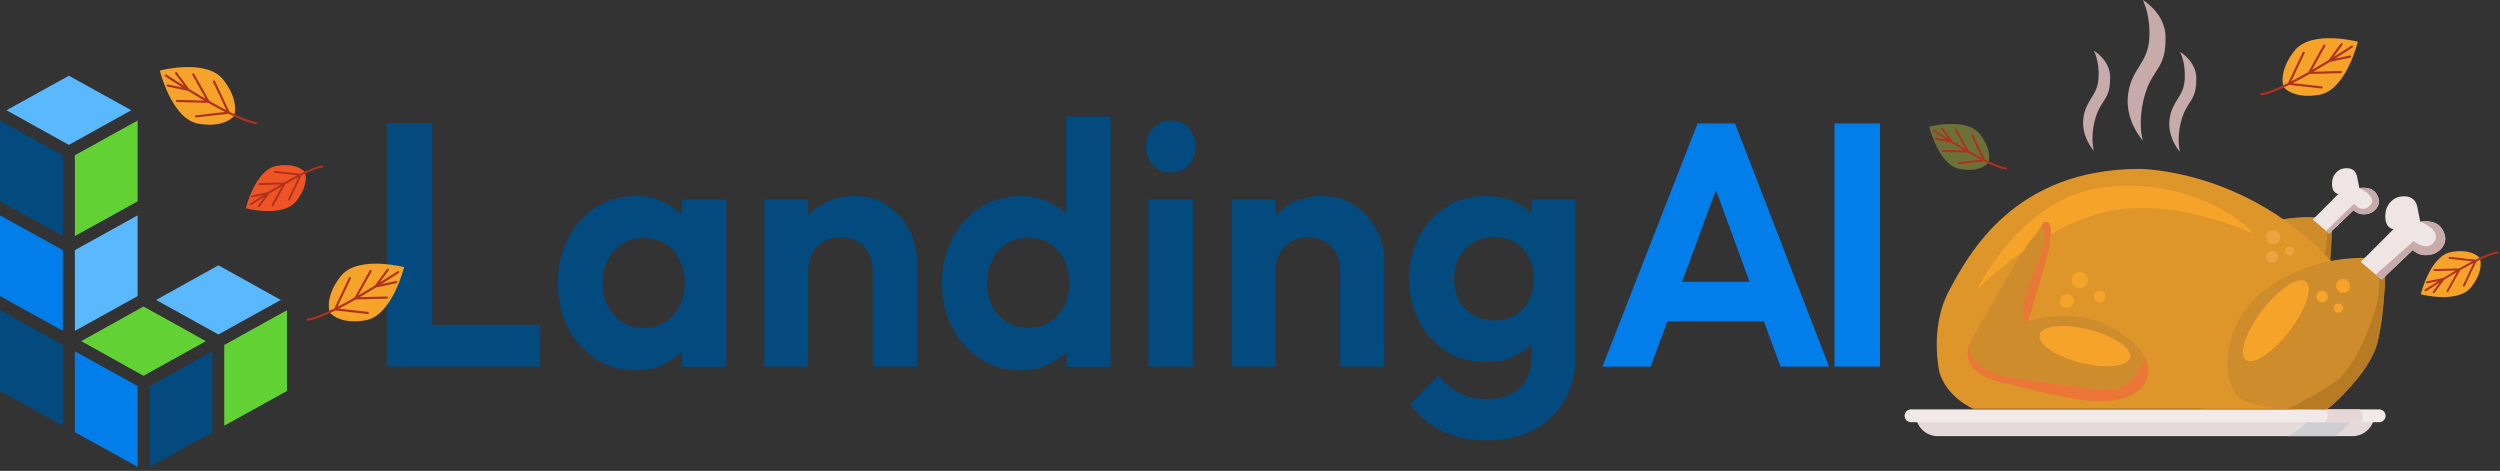
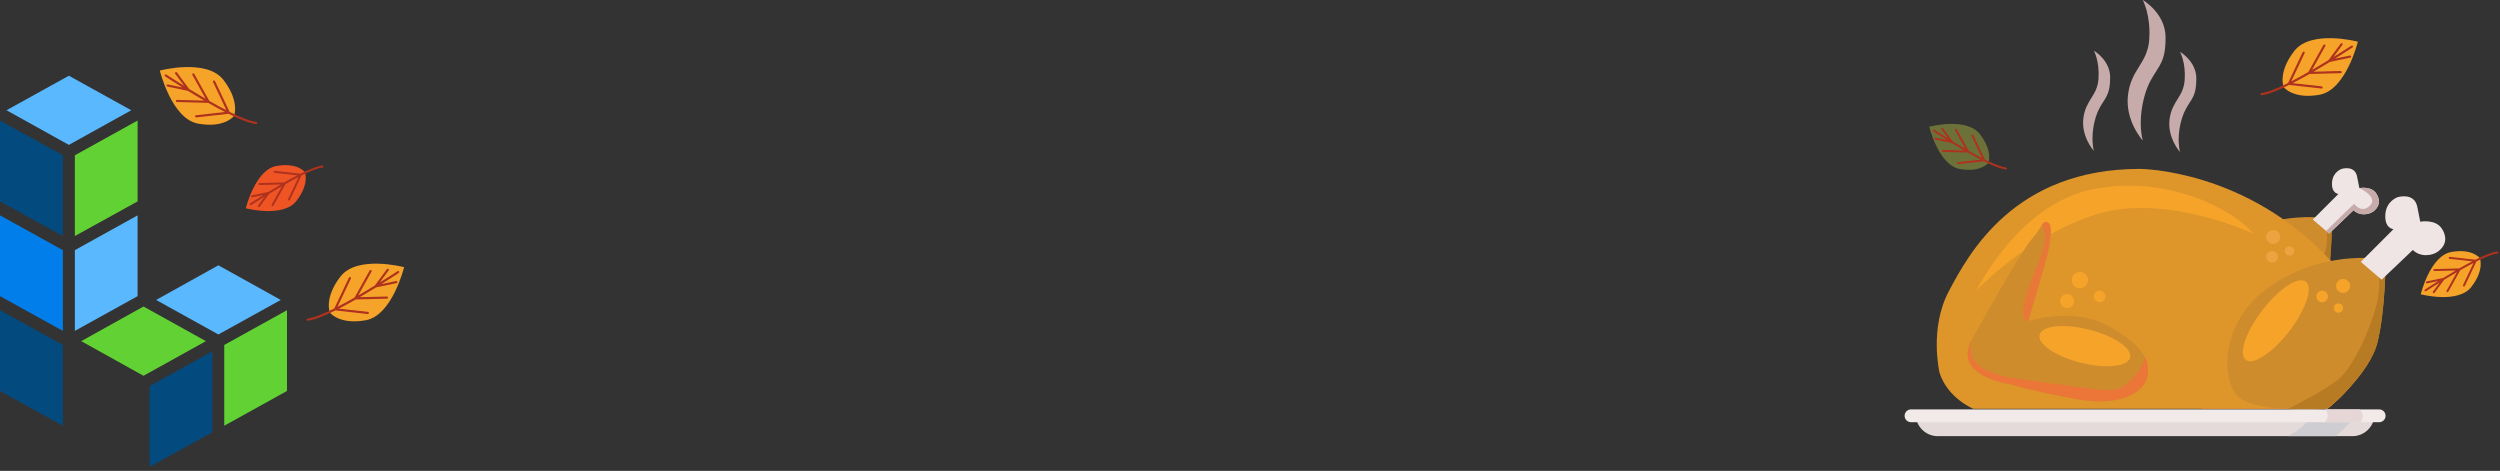
<svg xmlns="http://www.w3.org/2000/svg" width="223" height="42" viewBox="0 0 223 42" fill="none">
  <rect x="0" y="0" width="223" height="42" fill="#333333" stroke="none" />
-   <path d="M38.563 11.006H34.503V32.7H37.492H38.563H48.179V28.971H38.563V11.006ZM60.835 19.2C60.433 18.774 59.969 18.411 59.433 18.134C58.619 17.698 57.702 17.484 56.692 17.484C55.362 17.484 54.167 17.825 53.126 18.507C52.085 19.189 51.26 20.116 50.663 21.288C50.065 22.46 49.766 23.792 49.766 25.273C49.766 26.733 50.065 28.054 50.663 29.226C51.26 30.398 52.085 31.325 53.126 32.007C54.167 32.689 55.352 33.03 56.661 33.03C57.691 33.03 58.629 32.817 59.454 32.38C59.989 32.103 60.453 31.752 60.845 31.325V32.721H64.782V17.793H60.845V19.2H60.835ZM60.062 28.129C59.381 28.885 58.495 29.269 57.403 29.269C56.702 29.269 56.084 29.098 55.527 28.747C54.971 28.395 54.538 27.926 54.228 27.33C53.919 26.733 53.765 26.03 53.765 25.231C53.765 24.453 53.919 23.76 54.228 23.164C54.538 22.567 54.96 22.098 55.517 21.746C56.063 21.395 56.692 21.224 57.413 21.224C58.145 21.224 58.784 21.395 59.32 21.736C59.855 22.077 60.288 22.556 60.608 23.174C60.927 23.792 61.082 24.495 61.082 25.273C61.072 26.413 60.731 27.372 60.062 28.129ZM79.117 18.305C78.293 17.762 77.345 17.484 76.263 17.484C75.17 17.484 74.191 17.73 73.325 18.23C72.851 18.497 72.449 18.827 72.089 19.2V17.793H68.183V32.7H72.089V24.154C72.089 23.579 72.212 23.057 72.46 22.599C72.707 22.141 73.047 21.778 73.49 21.533C73.923 21.288 74.428 21.16 74.985 21.16C75.819 21.16 76.51 21.437 77.046 21.991C77.582 22.546 77.85 23.27 77.85 24.154V32.7H81.787V23.227C81.787 22.237 81.549 21.31 81.065 20.436C80.591 19.562 79.942 18.848 79.117 18.305ZM95.102 19.072C94.731 18.71 94.298 18.401 93.814 18.145C92.979 17.708 92.041 17.484 91.01 17.484C89.681 17.484 88.485 17.825 87.445 18.507C86.404 19.189 85.569 20.116 84.95 21.288C84.332 22.46 84.023 23.792 84.023 25.273C84.023 26.733 84.332 28.054 84.95 29.226C85.569 30.398 86.393 31.325 87.445 32.007C88.485 32.689 89.681 33.03 91.01 33.03C92.061 33.03 93.01 32.806 93.844 32.37C94.329 32.114 94.762 31.794 95.133 31.421V32.721H99.07V10.388H95.102V19.072ZM94.906 27.33C94.597 27.926 94.164 28.395 93.607 28.747C93.051 29.098 92.412 29.269 91.701 29.269C91 29.269 90.382 29.098 89.825 28.757C89.269 28.416 88.836 27.948 88.527 27.34C88.217 26.733 88.063 26.03 88.063 25.231C88.063 24.453 88.217 23.75 88.527 23.142C88.836 22.535 89.258 22.066 89.815 21.725C90.361 21.384 91 21.214 91.742 21.214C92.463 21.214 93.092 21.384 93.638 21.736C94.184 22.087 94.617 22.556 94.927 23.153C95.236 23.75 95.39 24.453 95.39 25.252C95.37 26.04 95.215 26.733 94.906 27.33ZM104.439 10.761C103.8 10.761 103.274 10.985 102.862 11.443C102.44 11.89 102.233 12.445 102.233 13.073C102.233 13.734 102.44 14.277 102.862 14.725C103.285 15.172 103.81 15.385 104.439 15.385C105.098 15.385 105.624 15.162 106.036 14.725C106.449 14.288 106.644 13.734 106.644 13.073C106.644 12.434 106.438 11.89 106.036 11.443C105.634 10.985 105.098 10.761 104.439 10.761ZM102.44 32.7H106.407V17.793H102.44V32.7ZM120.815 18.305C119.991 17.762 119.042 17.484 117.96 17.484C116.868 17.484 115.889 17.73 115.023 18.23C114.549 18.497 114.147 18.827 113.786 19.2V17.793H109.88V32.7H113.786V24.154C113.786 23.579 113.91 23.057 114.157 22.599C114.405 22.141 114.745 21.778 115.188 21.533C115.621 21.288 116.126 21.16 116.682 21.16C117.517 21.16 118.208 21.437 118.744 21.991C119.279 22.546 119.547 23.27 119.547 24.154V32.7H123.484V23.227C123.484 22.237 123.247 21.31 122.763 20.436C122.289 19.562 121.639 18.848 120.815 18.305ZM136.624 17.793V19.04C136.264 18.678 135.831 18.369 135.336 18.113C134.501 17.687 133.553 17.484 132.502 17.484C131.203 17.484 130.049 17.804 129.008 18.454C127.978 19.104 127.163 19.978 126.576 21.096C125.989 22.205 125.7 23.462 125.7 24.858C125.7 26.253 125.989 27.521 126.576 28.651C127.163 29.78 127.978 30.675 129.008 31.325C130.039 31.975 131.203 32.295 132.502 32.295C133.553 32.295 134.501 32.082 135.326 31.645C135.81 31.389 136.233 31.08 136.593 30.718V32.007C136.593 33.094 136.233 33.968 135.522 34.618C134.8 35.268 133.852 35.587 132.657 35.587C131.677 35.587 130.853 35.406 130.162 35.044C129.472 34.682 128.854 34.16 128.297 33.488L125.793 36.045C126.514 37.079 127.452 37.867 128.617 38.432C129.781 38.997 131.142 39.285 132.687 39.285C134.223 39.285 135.573 38.976 136.748 38.379C137.923 37.772 138.84 36.908 139.51 35.8C140.18 34.692 140.51 33.403 140.51 31.943V17.793H136.624ZM136.367 26.818C136.078 27.383 135.666 27.82 135.14 28.129C134.615 28.438 133.976 28.587 133.244 28.587C132.564 28.587 131.956 28.427 131.41 28.108C130.863 27.788 130.441 27.351 130.142 26.776C129.843 26.211 129.699 25.572 129.699 24.847C129.699 24.144 129.853 23.515 130.162 22.951C130.472 22.386 130.884 21.938 131.42 21.619C131.945 21.299 132.574 21.139 133.285 21.139C133.986 21.139 134.594 21.299 135.14 21.619C135.676 21.938 136.088 22.375 136.377 22.951C136.666 23.515 136.81 24.154 136.81 24.879C136.8 25.614 136.655 26.253 136.367 26.818Z" fill="#034A7F" />
-   <path d="M151.424 11.006L142.942 32.7H147.24L148.734 28.662H157.34L158.824 32.7H163.152L154.763 11.006H151.424ZM150.043 25.135L153.063 16.952L156.062 25.135H150.043ZM163.637 11.006V32.7H167.697V11.006H163.637Z" fill="#027EEA" />
  <path d="M0 27.67V34.873L5.606 37.974V30.771L0 27.67Z" fill="#034A7F" />
  <path d="M0 19.211V26.414L5.606 29.514V22.311L0 19.211Z" fill="#027EEA" />
  <path d="M0 10.751V17.964L5.606 21.054V13.851L0 10.751Z" fill="#034A7F" />
  <path d="M20.003 30.771V37.974L25.599 34.873V27.67L20.003 30.771Z" fill="#62D134" />
  <path d="M6.678 22.311V29.514L12.274 26.414V19.211L6.678 22.311Z" fill="#5AB8FF" />
  <path d="M6.678 13.851V21.054L12.274 17.964V10.751L6.678 13.851Z" fill="#62D134" />
  <path d="M11.709 9.834L6.143 6.755L0.578 9.834L6.143 12.924L11.709 9.834Z" fill="#5AB8FF" />
-   <path d="M6.678 31.336V38.55L12.274 41.64V34.437L6.678 31.336Z" fill="#027EEA" />
  <path d="M13.346 34.437V41.64L18.942 38.55V31.336L13.346 34.437Z" fill="#034A7F" />
  <path d="M7.245 30.43L12.8 33.52L18.365 30.43L12.8 27.34L7.245 30.43Z" fill="#62D134" />
  <path d="M25.044 26.755L19.479 23.665L13.924 26.755L19.479 29.834L25.044 26.755Z" fill="#5AB8FF" />
  <path d="M14.256 6.294C14.256 6.294 15.303 10.595 17.666 11.027C20.032 11.459 20.873 10.347 20.873 10.347C20.873 10.347 21.423 9.057 19.928 7.125C18.434 5.191 14.256 6.294 14.256 6.294Z" fill="#F6A32A" />
  <path d="M19.072 7.23C19.05 7.24 19.041 7.264 19.05 7.285L20.315 9.955C19.769 9.678 19.196 9.366 18.634 9.044L17.28 6.617C17.269 6.596 17.244 6.589 17.223 6.6C17.202 6.611 17.194 6.636 17.206 6.656L18.492 8.963C17.91 8.629 17.344 8.289 16.836 7.979L15.741 6.498C15.727 6.479 15.7 6.474 15.682 6.488C15.662 6.501 15.659 6.527 15.671 6.545L16.643 7.86C15.585 7.208 14.829 6.707 14.808 6.694C14.789 6.681 14.762 6.686 14.748 6.704C14.735 6.723 14.74 6.749 14.759 6.762C14.843 6.818 15.573 7.301 16.578 7.923L14.954 7.584C14.931 7.579 14.908 7.593 14.902 7.615C14.898 7.637 14.912 7.66 14.934 7.664L16.786 8.051C17.291 8.362 17.855 8.699 18.435 9.033L15.783 8.965C15.759 8.966 15.74 8.983 15.739 9.005C15.74 9.028 15.758 9.047 15.78 9.048L18.586 9.12C19.145 9.44 19.714 9.751 20.259 10.027L17.486 10.335C17.462 10.339 17.445 10.358 17.448 10.382C17.452 10.405 17.472 10.421 17.496 10.418L20.396 10.095C21.39 10.591 22.286 10.956 22.852 11.013C22.87 11.015 22.886 11.007 22.893 10.993C22.896 10.987 22.898 10.982 22.899 10.976C22.901 10.952 22.885 10.932 22.861 10.93C22.311 10.876 21.425 10.512 20.439 10.019L19.128 7.25C19.118 7.23 19.093 7.22 19.072 7.23Z" fill="#AE321D" stroke="#AE321D" stroke-width="0.11" />
  <path d="M21.928 18.578C21.928 18.578 22.761 15.153 24.643 14.809C26.527 14.465 27.197 15.35 27.197 15.35C27.197 15.35 27.635 16.378 26.445 17.916C25.255 19.456 21.928 18.578 21.928 18.578Z" fill="#EF5425" />
  <path d="M25.762 17.832C25.746 17.824 25.738 17.805 25.745 17.788L26.752 15.662C26.318 15.882 25.861 16.131 25.414 16.387L24.336 18.32C24.327 18.337 24.307 18.342 24.29 18.334C24.273 18.325 24.267 18.305 24.276 18.289L25.301 16.452C24.837 16.718 24.387 16.989 23.982 17.236L23.11 18.415C23.099 18.43 23.077 18.434 23.063 18.423C23.047 18.413 23.044 18.392 23.055 18.378L23.829 17.33C22.986 17.849 22.384 18.248 22.367 18.259C22.352 18.269 22.33 18.265 22.319 18.25C22.309 18.236 22.313 18.215 22.328 18.204C22.395 18.16 22.977 17.776 23.777 17.28L22.483 17.55C22.465 17.554 22.447 17.543 22.442 17.526C22.439 17.508 22.45 17.49 22.468 17.486L23.942 17.178C24.345 16.931 24.793 16.662 25.256 16.396L23.144 16.45C23.125 16.45 23.109 16.436 23.108 16.418C23.109 16.4 23.123 16.385 23.141 16.384L25.375 16.327C25.82 16.072 26.274 15.825 26.708 15.605L24.5 15.359C24.48 15.357 24.467 15.341 24.47 15.322C24.472 15.304 24.489 15.291 24.508 15.293L26.817 15.55C27.608 15.156 28.322 14.865 28.773 14.819C28.787 14.818 28.8 14.824 28.806 14.836C28.808 14.84 28.81 14.844 28.811 14.849C28.812 14.868 28.799 14.884 28.78 14.885C28.342 14.929 27.636 15.218 26.852 15.611L25.808 17.816C25.8 17.832 25.779 17.84 25.762 17.832Z" fill="#AE321D" stroke="#AE321D" stroke-width="0.11" />
  <path d="M36.046 23.831C36.046 23.831 34.999 28.132 32.635 28.564C30.27 28.996 29.428 27.884 29.428 27.884C29.428 27.884 28.879 26.594 30.373 24.662C31.868 22.729 36.046 23.831 36.046 23.831Z" fill="#F6A32A" />
  <path d="M31.23 24.768C31.251 24.777 31.261 24.802 31.251 24.822L29.987 27.493C30.533 27.216 31.106 26.904 31.667 26.582L33.021 24.154C33.032 24.134 33.058 24.127 33.079 24.138C33.1 24.149 33.108 24.173 33.096 24.194L31.81 26.5C32.392 26.166 32.958 25.827 33.466 25.517L34.561 24.035C34.575 24.016 34.602 24.012 34.62 24.025C34.64 24.039 34.643 24.065 34.63 24.082L33.658 25.398C34.716 24.746 35.472 24.245 35.494 24.231C35.513 24.219 35.54 24.224 35.554 24.242C35.567 24.261 35.562 24.286 35.543 24.3C35.459 24.356 34.728 24.838 33.724 25.46L35.348 25.121C35.371 25.117 35.393 25.13 35.399 25.152C35.404 25.175 35.39 25.197 35.367 25.202L33.516 25.589C33.011 25.899 32.447 26.236 31.867 26.57L34.519 26.503C34.542 26.503 34.562 26.521 34.563 26.543C34.562 26.566 34.544 26.585 34.522 26.585L31.716 26.658C31.157 26.977 30.588 27.288 30.042 27.564L32.816 27.873C32.84 27.876 32.857 27.896 32.853 27.919C32.85 27.942 32.83 27.959 32.806 27.955L29.906 27.633C28.912 28.128 28.016 28.494 27.449 28.551C27.432 28.553 27.416 28.545 27.409 28.53C27.406 28.525 27.404 28.52 27.402 28.513C27.4 28.49 27.417 28.47 27.441 28.468C27.991 28.413 28.877 28.05 29.862 27.556L31.174 24.788C31.183 24.768 31.209 24.758 31.23 24.768Z" fill="#AE321D" stroke="#AE321D" stroke-width="0.11" />
  <g clip-path="url(#clip0_202_7300)">
    <path d="M170.922 37.348C171.113 38.238 171.904 38.906 172.851 38.906H209.834C210.782 38.906 211.572 38.238 211.763 37.348H170.922Z" fill="#E5DADA" />
    <path d="M204.071 38.906H208.34C209.168 38.246 209.934 37.348 209.934 37.348H205.915C205.811 37.827 204.861 38.458 204.072 38.906H204.071Z" fill="#CECDD2" />
    <path d="M208.016 23.375C207.784 23.122 207.551 22.876 207.317 22.638C205.643 23.015 202.728 23.852 201.159 25.349C198.874 27.531 198.251 29.816 198.043 32.102C197.835 34.387 198.666 35.01 198.251 35.634C198.011 35.993 197.045 36.283 196.271 36.465H207.6C215.911 29.816 208.016 23.375 208.016 23.375Z" fill="#E56F39" />
    <path d="M208.015 19.533C208.015 19.533 203.133 18.494 198.146 21.611C193.16 24.727 193.264 30.337 194.926 31.791C196.588 33.246 202.821 32.83 202.821 32.83C202.821 32.83 206.561 29.818 207.288 26.909C208.015 24 208.015 19.533 208.015 19.533Z" fill="#CE8C2C" />
    <path d="M208.01 20.089L207.549 19.688C207.549 19.688 207.708 22.16 207.318 22.638C206.927 23.116 203.431 32.811 198.011 32.742C200.281 32.999 202.823 32.83 202.823 32.83C202.823 32.83 206.563 29.817 207.29 26.908C207.861 24.622 207.984 21.376 208.01 20.089Z" fill="#B77B23" />
    <path d="M173.005 33.245C173.005 33.245 172.07 29.298 173.836 25.973C175.602 22.649 179.654 15.065 190.873 15.065C190.873 15.065 200.431 15.065 208.014 23.376C208.014 23.376 215.91 29.817 207.599 36.466H176.023C176.023 36.466 173.732 35.531 173.005 33.245Z" fill="#DE952A" />
    <path d="M212.795 23.169C212.795 23.169 207.912 22.13 202.925 25.246C197.939 28.363 198.043 33.973 199.705 35.427C201.367 36.882 207.6 36.466 207.6 36.466C207.6 36.466 211.34 33.453 212.067 30.544C212.795 27.636 212.795 23.169 212.795 23.169Z" fill="#CE8C2C" />
    <path d="M186.772 13.455C186.772 13.455 185.629 12.208 185.837 10.546C186.045 8.884 187.083 8.572 187.187 7.014C187.291 5.455 186.772 4.521 186.772 4.521C186.772 4.521 188.226 5.352 188.226 6.91C188.226 8.468 187.811 8.676 187.291 9.611C186.772 10.546 186.46 12.208 186.772 13.455Z" fill="#C7ABAB" />
    <path d="M194.459 13.559C194.459 13.559 193.317 12.312 193.524 10.65C193.732 8.988 194.771 8.676 194.875 7.118C194.979 5.559 194.459 4.625 194.459 4.625C194.459 4.625 195.914 5.456 195.914 7.014C195.914 8.572 195.498 8.78 194.979 9.715C194.459 10.65 194.148 12.312 194.459 13.559Z" fill="#C7ABAB" />
    <path d="M191.131 12.528C191.131 12.528 189.529 10.78 189.819 8.449C190.11 6.119 191.568 5.682 191.713 3.497C191.859 1.313 191.131 0 191.131 0C191.131 0 193.17 1.166 193.17 3.351C193.17 5.535 192.587 5.827 191.859 7.138C191.131 8.449 190.693 10.78 191.131 12.528Z" fill="#C7ABAB" />
    <path d="M176.278 25.921C176.382 25.817 180.018 18.233 186.667 16.883C193.316 15.532 199.353 18.753 200.957 20.831C200.957 20.831 193.187 17.186 187.018 19.112C180.849 21.038 176.278 25.921 176.278 25.921Z" fill="#F6A32A" />
    <path d="M179.344 34.285C179.344 34.285 174.045 33.558 175.915 30.233C177.785 26.909 180.357 22.329 181.305 21.243C182.252 20.157 182.148 19.637 182.668 19.845C183.187 20.052 182.772 22.123 182.668 22.595C182.564 23.066 180.902 28.675 180.902 28.675C180.902 28.675 184.849 27.264 188.226 29.164C191.602 31.064 191.874 32.625 191.478 33.818C191.083 35.012 189.109 36.259 185.473 35.635C181.837 35.012 179.344 34.285 179.344 34.285Z" fill="#CE8C2C" />
    <path d="M185.525 25.713C185.927 25.713 186.252 25.388 186.252 24.986C186.252 24.584 185.927 24.259 185.525 24.259C185.123 24.259 184.798 24.584 184.798 24.986C184.798 25.388 185.123 25.713 185.525 25.713Z" fill="#F6A32A" />
    <path d="M202.769 21.766C203.113 21.766 203.392 21.487 203.392 21.143C203.392 20.799 203.113 20.52 202.769 20.52C202.425 20.52 202.146 20.799 202.146 21.143C202.146 21.487 202.425 21.766 202.769 21.766Z" fill="#EBA440" />
    <path d="M209.002 26.129C209.346 26.129 209.626 25.85 209.626 25.506C209.626 25.162 209.346 24.883 209.002 24.883C208.658 24.883 208.379 25.162 208.379 25.506C208.379 25.85 208.658 26.129 209.002 26.129Z" fill="#F6A32A" />
    <path d="M184.382 27.48C184.726 27.48 185.005 27.201 185.005 26.857C185.005 26.512 184.726 26.233 184.382 26.233C184.038 26.233 183.759 26.512 183.759 26.857C183.759 27.201 184.038 27.48 184.382 27.48Z" fill="#F6A32A" />
    <path d="M204.223 22.805C204.453 22.805 204.639 22.619 204.639 22.389C204.639 22.16 204.453 21.974 204.223 21.974C203.994 21.974 203.808 22.16 203.808 22.389C203.808 22.619 203.994 22.805 204.223 22.805Z" fill="#EBA440" />
    <path d="M208.587 27.895C208.817 27.895 209.003 27.709 209.003 27.48C209.003 27.25 208.817 27.064 208.587 27.064C208.358 27.064 208.172 27.25 208.172 27.48C208.172 27.709 208.358 27.895 208.587 27.895Z" fill="#F6A32A" />
    <path d="M187.291 26.961C187.578 26.961 187.81 26.729 187.81 26.442C187.81 26.155 187.578 25.922 187.291 25.922C187.004 25.922 186.771 26.155 186.771 26.442C186.771 26.729 187.004 26.961 187.291 26.961Z" fill="#F6A32A" />
    <path d="M202.665 23.428C202.952 23.428 203.184 23.195 203.184 22.909C203.184 22.622 202.952 22.389 202.665 22.389C202.378 22.389 202.146 22.622 202.146 22.909C202.146 23.195 202.378 23.428 202.665 23.428Z" fill="#EBA440" />
    <path d="M207.133 26.961C207.42 26.961 207.652 26.729 207.652 26.442C207.652 26.155 207.42 25.922 207.133 25.922C206.846 25.922 206.613 26.155 206.613 26.442C206.613 26.729 206.846 26.961 207.133 26.961Z" fill="#F6A32A" />
    <path d="M190.005 31.893C190.21 31.077 188.569 29.961 186.34 29.4C184.11 28.839 182.137 29.045 181.931 29.86C181.726 30.676 183.367 31.792 185.596 32.354C187.826 32.915 189.8 32.709 190.005 31.893Z" fill="#F6A32A" />
    <path d="M204.21 29.536C205.69 27.607 206.348 25.627 205.681 25.116C205.013 24.604 203.273 25.753 201.793 27.682C200.313 29.611 199.654 31.59 200.322 32.102C200.989 32.614 202.73 31.465 204.21 29.536Z" fill="#F6A32A" />
    <path d="M180.901 28.675C180.901 28.675 182.563 23.065 182.667 22.595C182.771 22.124 183.187 20.053 182.667 19.845C182.403 19.739 182.3 19.822 182.138 20.07C182.265 20.356 182.416 20.726 182.421 21.172C182.434 22.341 181.369 24.261 180.717 26.443C180.066 28.624 180.901 28.676 180.901 28.676V28.675Z" fill="#E97738" />
    <path d="M179.344 34.284C179.344 34.284 181.837 35.011 185.473 35.635C189.109 36.258 191.083 35.011 191.478 33.818C191.671 33.237 191.704 32.57 191.301 31.819C191.13 33.097 189.705 34.458 188.901 34.699C187.862 35.01 185.265 34.491 179.863 33.764C174.461 33.036 175.915 30.231 175.915 30.231C174.045 33.556 179.344 34.283 179.344 34.283V34.284Z" fill="#EB7637" />
    <path d="M212.066 23.066C212.239 24.23 212.342 25.762 212.016 27.064C211.393 29.558 209.835 32.82 208.588 33.838C207.554 34.683 204.944 36.045 204.088 36.483C205.93 36.577 207.601 36.466 207.601 36.466C207.601 36.466 211.341 33.453 212.068 30.545C212.796 27.636 212.796 23.169 212.796 23.169C212.796 23.169 212.533 23.113 212.066 23.066Z" fill="#B77B23" />
    <path d="M212.223 36.518H170.461C170.145 36.518 169.89 36.774 169.89 37.089C169.89 37.405 170.145 37.661 170.461 37.661H212.223C212.538 37.661 212.794 37.405 212.794 37.089C212.794 36.774 212.538 36.518 212.223 36.518Z" fill="#F2E9E9" />
    <path d="M207.644 37.089C207.644 37.287 207.515 37.483 207.339 37.661H210.576C210.682 37.499 210.754 37.309 210.754 37.089C210.754 36.87 210.643 36.682 210.482 36.518H207.391C207.535 36.687 207.644 36.883 207.644 37.089Z" fill="#E7D6D6" />
    <path d="M206.302 19.584L208.587 17.299C208.587 17.299 207.964 17.268 208.016 16.296C208.068 15.324 208.877 15.065 208.877 15.065C208.877 15.065 210.042 14.701 210.249 15.74L210.457 16.779C210.457 16.779 211.542 16.562 211.986 17.293C212.431 18.025 212.119 18.545 211.704 18.857C211.288 19.169 210.457 19.272 209.938 18.753L207.756 20.831L206.302 19.584Z" fill="#EFE5E5" />
-     <path d="M210.582 23.358L213.5 20.44C213.5 20.44 212.704 20.402 212.771 19.16C212.837 17.92 213.87 17.588 213.87 17.588C213.87 17.588 215.357 17.124 215.623 18.451L215.887 19.777C215.887 19.777 217.271 19.5 217.839 20.434C218.408 21.369 218.01 22.032 217.479 22.43C216.948 22.828 215.887 22.96 215.225 22.297L212.439 24.949L210.583 23.357L210.582 23.358Z" fill="#EFE5E5" />
+     <path d="M210.582 23.358L213.5 20.44C213.5 20.44 212.704 20.402 212.771 19.16C212.837 17.92 213.87 17.588 213.87 17.588C213.87 17.588 215.357 17.124 215.623 18.451L215.887 19.777C215.887 19.777 217.271 19.5 217.839 20.434C218.408 21.369 218.01 22.032 217.479 22.43C216.948 22.828 215.887 22.96 215.225 22.297L212.439 24.949L210.582 23.358Z" fill="#EFE5E5" />
    <path d="M211.405 18.33C210.638 19.102 209.99 18.182 209.99 18.182L209.252 18.878L207.488 20.601L207.756 20.831L209.938 18.753C210.457 19.273 211.288 19.169 211.704 18.857C212.119 18.546 212.431 18.026 211.987 17.294C211.542 16.561 210.457 16.779 210.457 16.779C210.457 16.779 212.171 17.559 211.405 18.33Z" fill="#C7ABAB" />
-     <path d="M217.169 21.506C216.556 22.545 215.288 21.506 215.288 21.506L211.914 24.498L212.44 24.949L215.225 22.297C215.888 22.96 216.949 22.828 217.479 22.43C218.01 22.032 218.408 21.369 217.84 20.434C217.271 19.499 215.888 19.778 215.888 19.778C215.888 19.778 217.782 20.468 217.169 21.507V21.506Z" fill="#C7ABAB" />
    <path d="M210.321 3.717C210.321 3.717 209.275 8.018 206.911 8.45C204.545 8.882 203.704 7.77 203.704 7.77C203.704 7.77 203.154 6.48 204.649 4.548C206.143 2.615 210.321 3.717 210.321 3.717Z" fill="#F6A32A" />
    <path d="M205.506 4.654C205.527 4.663 205.537 4.688 205.527 4.709L204.262 7.379C204.808 7.102 205.381 6.79 205.943 6.468L207.297 4.04C207.308 4.02 207.333 4.013 207.354 4.024C207.376 4.035 207.383 4.06 207.372 4.08L206.085 6.387C206.667 6.053 207.233 5.713 207.741 5.403L208.836 3.921C208.85 3.902 208.877 3.898 208.895 3.911C208.915 3.925 208.918 3.951 208.906 3.969L207.934 5.284C208.992 4.632 209.748 4.131 209.77 4.118C209.789 4.105 209.815 4.11 209.829 4.128C209.842 4.147 209.837 4.172 209.818 4.186C209.734 4.242 209.004 4.724 207.999 5.346L209.624 5.008C209.646 5.003 209.669 5.017 209.675 5.039C209.679 5.061 209.666 5.084 209.643 5.088L207.791 5.475C207.286 5.785 206.723 6.123 206.142 6.457L208.794 6.389C208.818 6.39 208.837 6.407 208.838 6.429C208.837 6.452 208.82 6.471 208.797 6.472L205.991 6.544C205.433 6.864 204.863 7.175 204.318 7.45L207.091 7.759C207.115 7.762 207.132 7.782 207.129 7.805C207.125 7.829 207.105 7.845 207.081 7.842L204.181 7.519C203.187 8.015 202.291 8.38 201.725 8.437C201.707 8.439 201.692 8.431 201.684 8.416C201.681 8.411 201.679 8.406 201.678 8.399C201.676 8.376 201.692 8.356 201.716 8.354C202.267 8.299 203.152 7.936 204.138 7.443L205.449 4.674C205.459 4.654 205.484 4.644 205.506 4.654Z" fill="#AE321D" stroke="#AE321D" stroke-width="0.11" />
    <path d="M172.088 11.302C172.088 11.302 172.921 14.727 174.804 15.071C176.687 15.415 177.357 14.53 177.357 14.53C177.357 14.53 177.795 13.502 176.605 11.964C175.415 10.424 172.088 11.302 172.088 11.302Z" fill="#6C713A" />
    <path d="M175.923 12.048C175.906 12.056 175.898 12.075 175.906 12.091L176.913 14.218C176.478 13.998 176.022 13.749 175.574 13.493L174.496 11.559C174.487 11.543 174.467 11.538 174.45 11.546C174.433 11.555 174.428 11.575 174.436 11.591L175.461 13.428C174.998 13.162 174.547 12.891 174.142 12.644L173.27 11.465C173.259 11.449 173.238 11.446 173.223 11.457C173.207 11.467 173.205 11.488 173.215 11.502L173.989 12.55C173.146 12.031 172.544 11.632 172.527 11.621C172.512 11.611 172.491 11.615 172.479 11.629C172.469 11.644 172.473 11.665 172.488 11.675C172.555 11.72 173.137 12.104 173.937 12.599L172.643 12.329C172.625 12.326 172.607 12.337 172.602 12.354C172.599 12.372 172.61 12.39 172.628 12.394L174.102 12.702C174.505 12.949 174.953 13.217 175.416 13.484L173.304 13.43C173.285 13.43 173.269 13.444 173.269 13.461C173.269 13.48 173.283 13.495 173.301 13.495L175.536 13.553C175.981 13.807 176.434 14.055 176.868 14.275L174.66 14.521C174.641 14.523 174.627 14.539 174.63 14.558C174.632 14.576 174.649 14.589 174.668 14.586L176.977 14.329C177.769 14.724 178.482 15.015 178.933 15.06C178.947 15.062 178.96 15.056 178.966 15.044C178.968 15.04 178.97 15.036 178.971 15.031C178.972 15.012 178.959 14.996 178.94 14.995C178.502 14.951 177.797 14.662 177.012 14.269L175.968 12.064C175.96 12.048 175.939 12.04 175.923 12.048Z" fill="#AE321D" stroke="#AE321D" stroke-width="0.11" />
  </g>
  <path d="M215.931 26.25C215.931 26.25 216.764 22.825 218.646 22.481C220.53 22.137 221.2 23.022 221.2 23.022C221.2 23.022 221.638 24.049 220.448 25.588C219.257 27.128 215.931 26.25 215.931 26.25Z" fill="#F6A32A" />
  <path d="M219.765 25.504C219.749 25.496 219.741 25.477 219.748 25.46L220.755 23.334C220.321 23.554 219.864 23.803 219.417 24.059L218.339 25.992C218.33 26.009 218.31 26.014 218.293 26.006C218.276 25.997 218.27 25.977 218.279 25.961L219.304 24.124C218.84 24.39 218.39 24.66 217.985 24.908L217.113 26.087C217.102 26.102 217.08 26.106 217.066 26.095C217.05 26.084 217.047 26.064 217.057 26.05L217.832 25.002C216.989 25.521 216.387 25.92 216.37 25.931C216.355 25.941 216.333 25.937 216.322 25.922C216.312 25.908 216.316 25.887 216.331 25.876C216.398 25.832 216.979 25.448 217.78 24.952L216.486 25.222C216.468 25.226 216.45 25.215 216.445 25.197C216.441 25.18 216.453 25.162 216.471 25.158L217.945 24.85C218.348 24.603 218.796 24.334 219.258 24.068L217.147 24.122C217.128 24.122 217.112 24.108 217.111 24.09C217.112 24.072 217.126 24.057 217.144 24.056L219.378 23.998C219.823 23.744 220.277 23.497 220.711 23.277L218.502 23.031C218.483 23.028 218.47 23.012 218.473 22.994C218.475 22.976 218.492 22.963 218.511 22.965L220.82 23.222C221.611 22.828 222.325 22.537 222.776 22.491C222.79 22.49 222.803 22.496 222.809 22.508C222.811 22.512 222.813 22.516 222.814 22.521C222.815 22.54 222.802 22.556 222.783 22.557C222.345 22.601 221.639 22.89 220.855 23.283L219.81 25.488C219.803 25.504 219.782 25.512 219.765 25.504Z" fill="#AE321D" stroke="#AE321D" stroke-width="0.11" />
  <defs>
    <clipPath id="clip0_202_7300">
      <rect width="48.227" height="38.906" fill="white" transform="translate(169.89)" />
    </clipPath>
  </defs>
</svg>